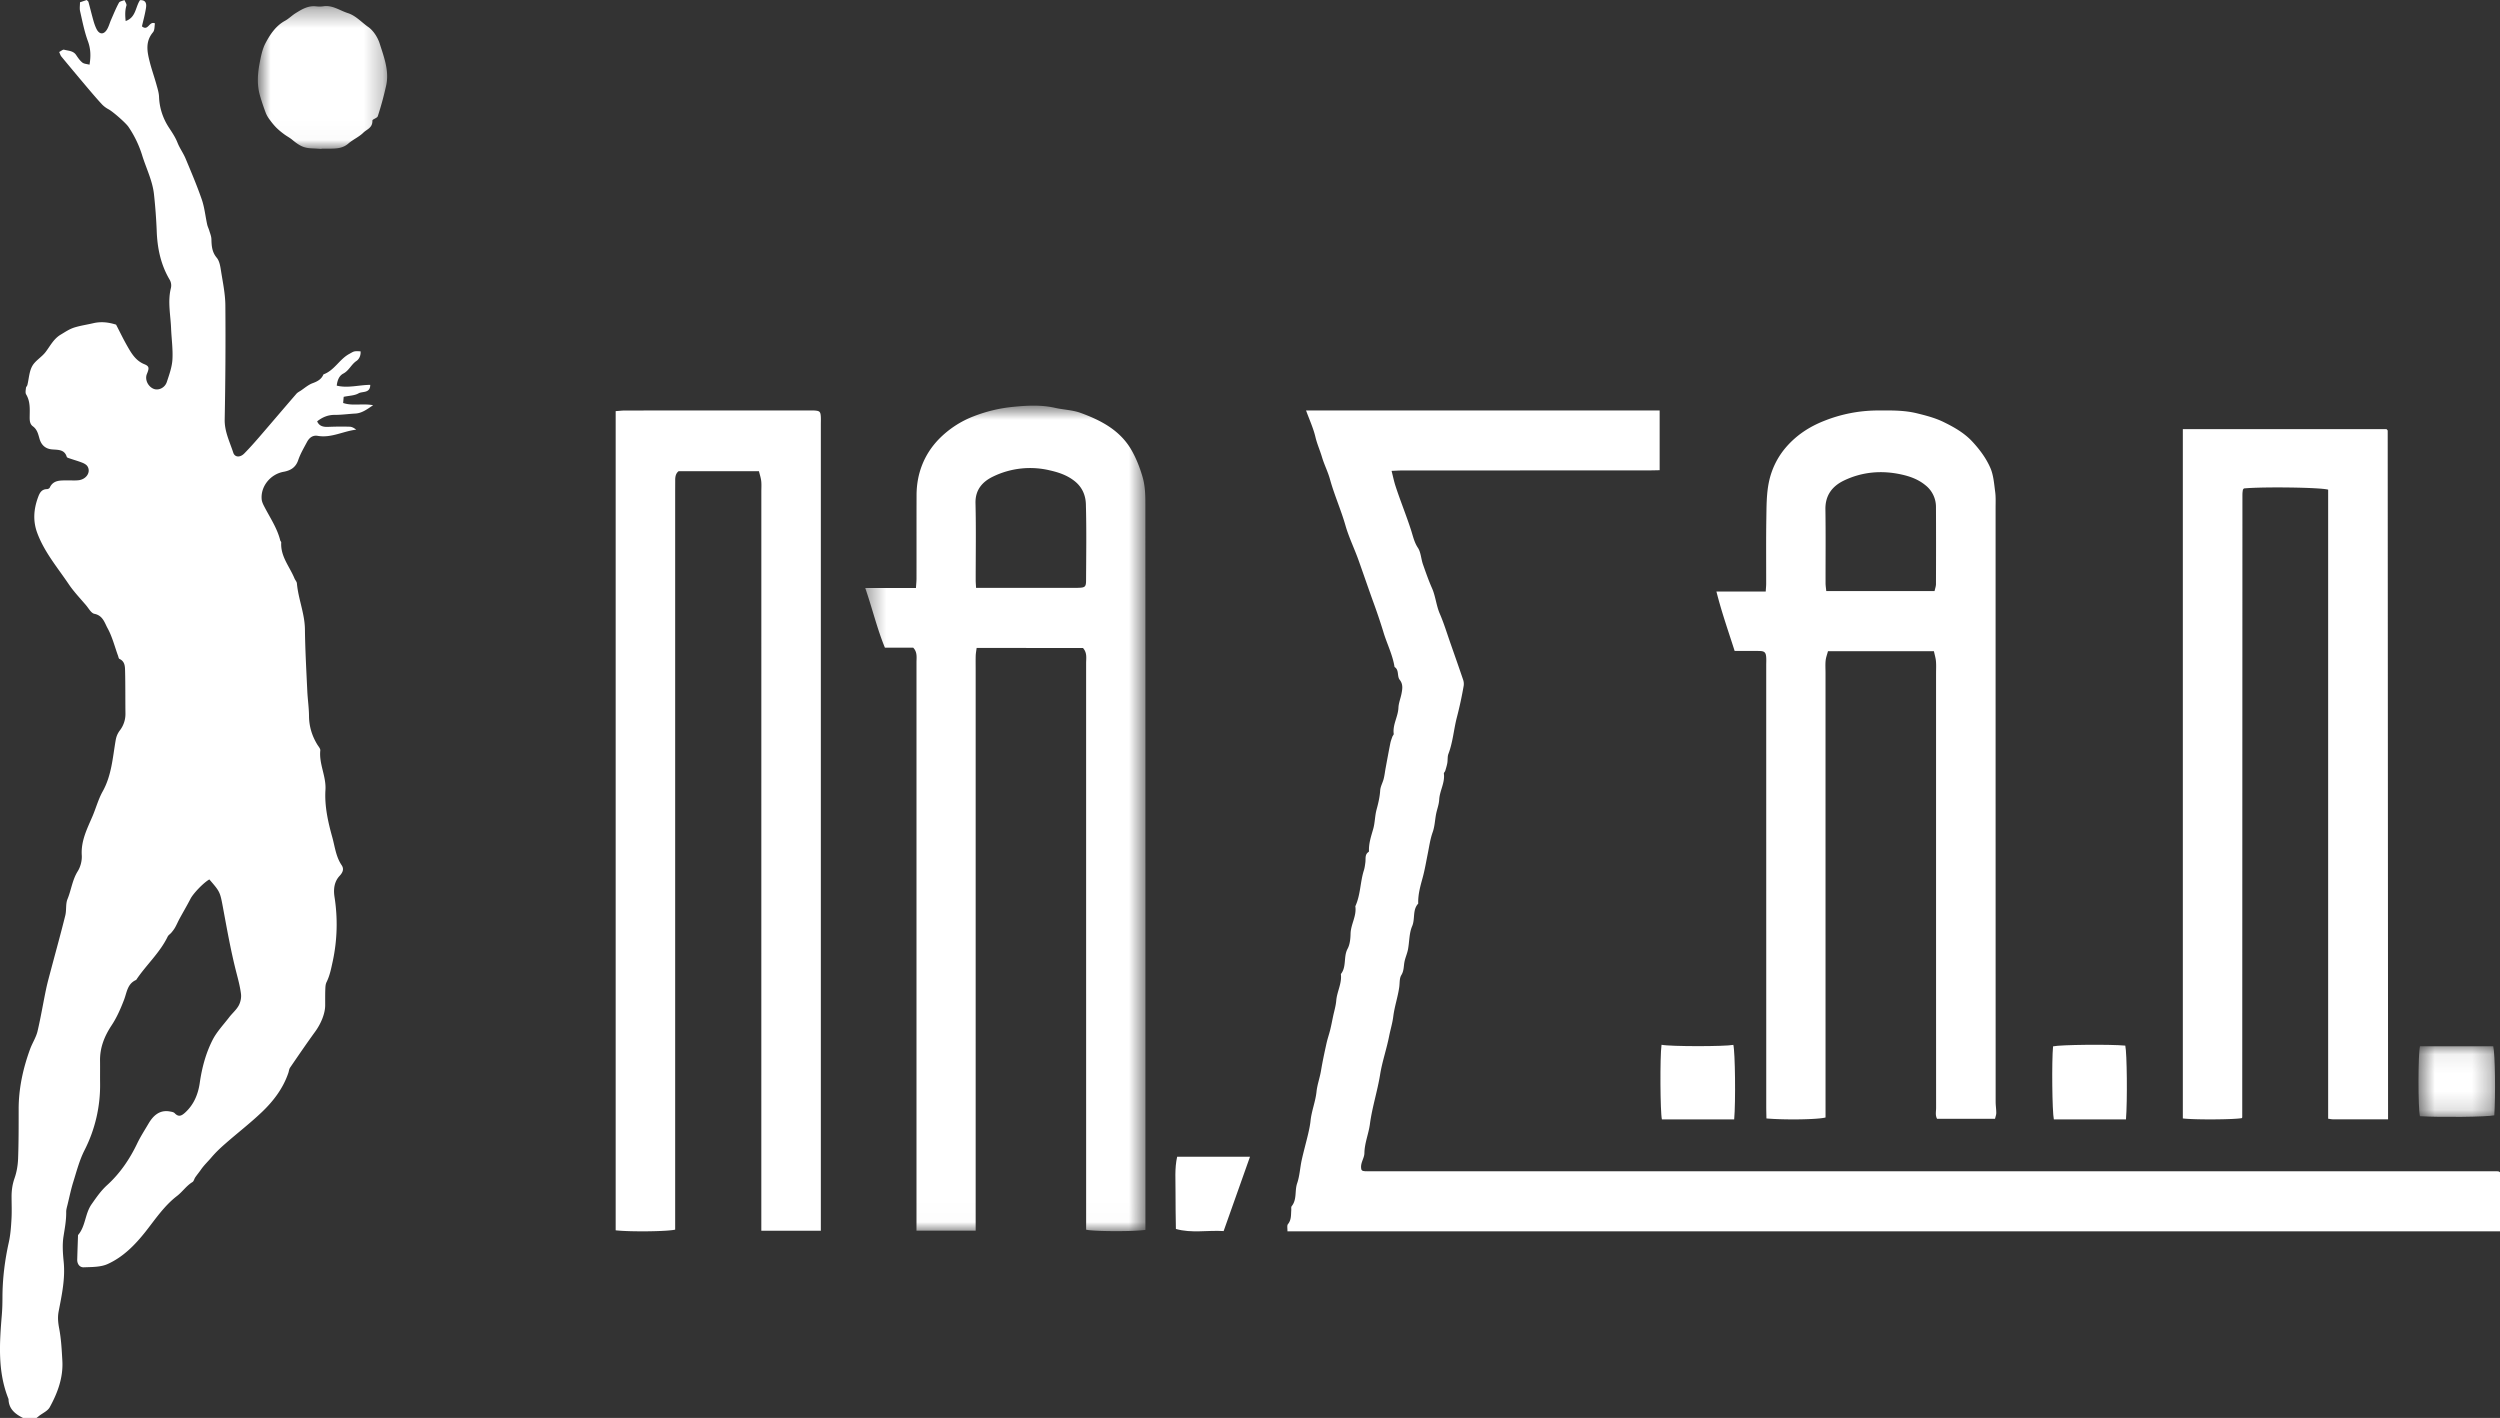
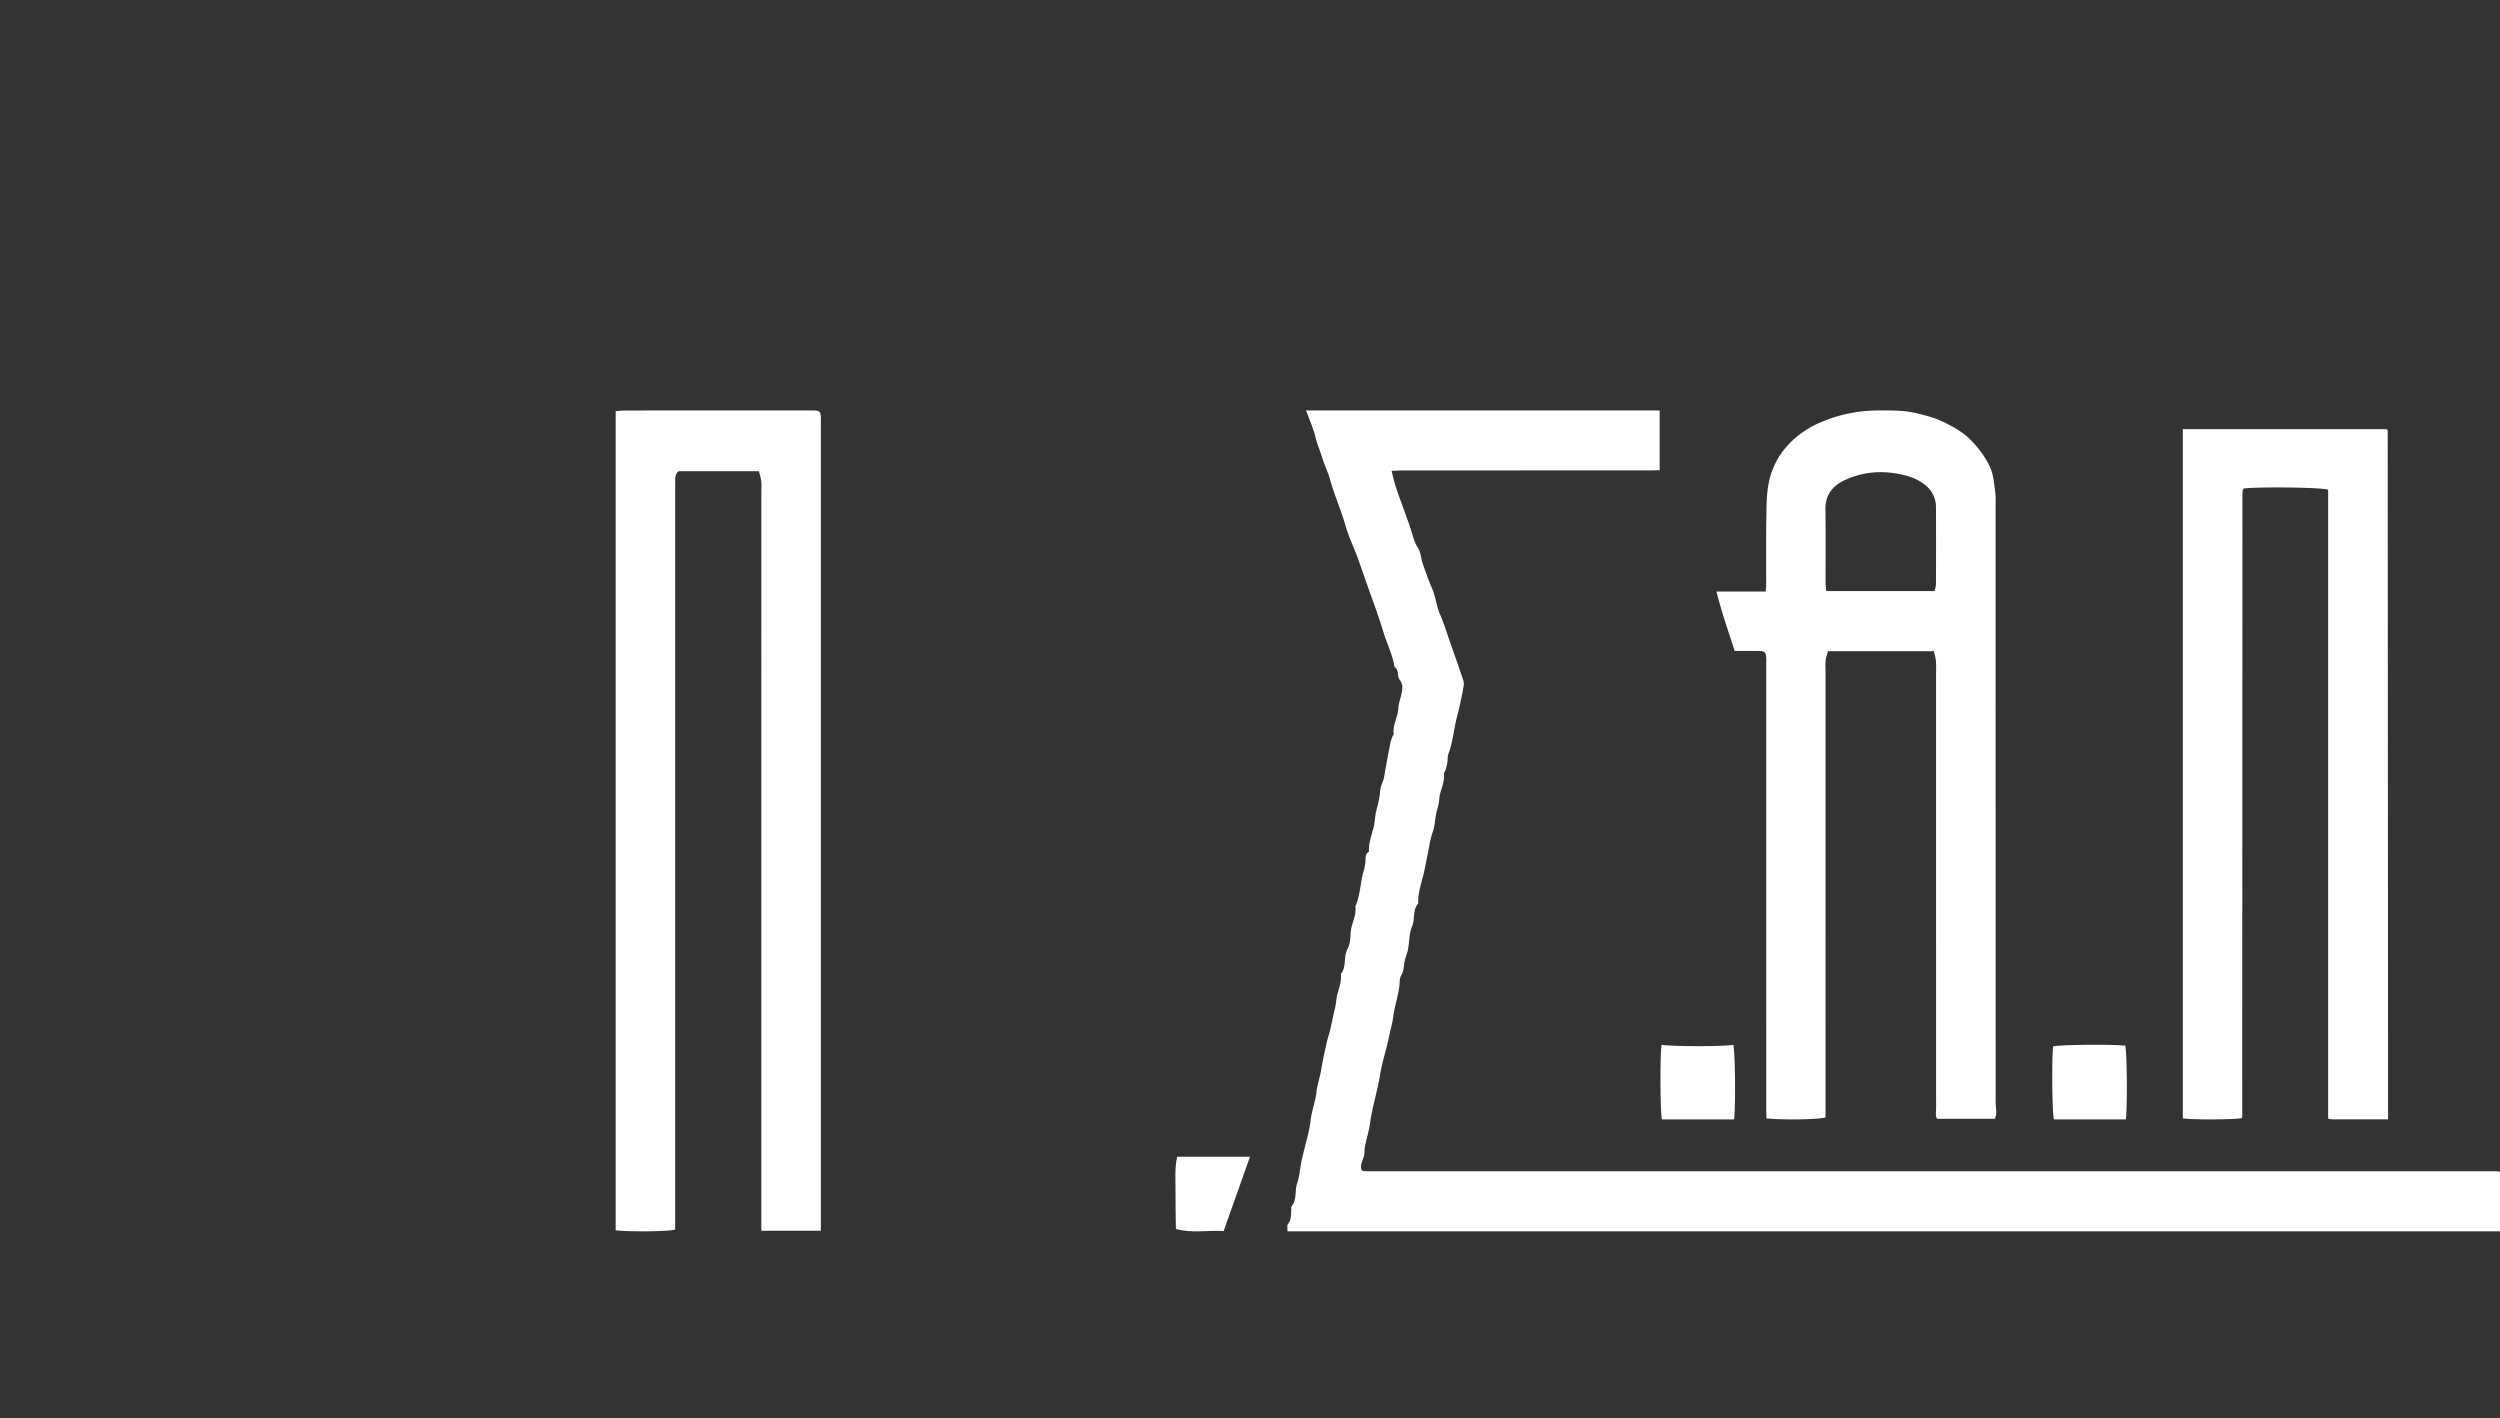
<svg xmlns="http://www.w3.org/2000/svg" xmlns:xlink="http://www.w3.org/1999/xlink" width="134" height="76" viewBox="0 0 134 76" style="&#10;    filter: invert(1);&#10;">
  <rect x="0" y="0" width="134" height="76" fill="#333333" stroke="none" />
  <defs>
-     <path id="lgo4qwu1ma" d="M.377.742h15.018v44.246H.377z" />
-     <path id="q0cdbvbydc" d="M.631.08h4.103v3.786H.631z" />
-     <path id="7v521jut1e" d="M.82.324h6.93v7.658H.82z" />
+     <path id="7v521jut1e" d="M.82.324h6.93v7.658H.82" />
  </defs>
  <g fill="none" fill-rule="evenodd">
    <path d="M134 62.832V66H69.007c.007-.147-.035-.312.028-.388.185-.227.157-.485.177-.74.006-.075-.016-.172.022-.22.292-.361.155-.824.293-1.226.136-.397.154-.834.245-1.248.103-.467.233-.927.343-1.392.054-.233.105-.47.13-.707.054-.533.265-1.03.321-1.57.038-.366.176-.738.24-1.117.081-.491.187-.979.294-1.465.054-.246.14-.487.2-.732.057-.232.101-.467.15-.7.06-.288.15-.575.174-.867.04-.482.31-.92.247-1.419.317-.393.128-.924.36-1.354.124-.232.154-.536.16-.808.012-.507.335-.953.255-1.472.281-.608.258-1.293.458-1.923.044-.139.062-.288.081-.434.026-.195-.04-.417.17-.553.014-.008.023-.033.022-.049-.015-.41.114-.79.226-1.179.097-.335.09-.7.18-1.037.093-.342.174-.678.196-1.034.013-.21.134-.41.187-.621.05-.195.07-.398.108-.597.08-.435.16-.871.247-1.306.025-.123.07-.242.112-.36.018-.052.077-.102.071-.146-.066-.494.231-.918.252-1.398.01-.254.116-.504.165-.758.05-.255.091-.506-.096-.743-.154-.197-.018-.526-.277-.687-.103-.659-.411-1.25-.6-1.882a32.105 32.105 0 0 0-.58-1.71c-.25-.699-.491-1.402-.74-2.102-.223-.632-.524-1.24-.709-1.882-.24-.843-.6-1.642-.833-2.487-.112-.405-.308-.784-.428-1.187-.107-.36-.261-.7-.35-1.072-.112-.477-.324-.931-.504-1.428h18.953v3.203c-.192.003-.389.01-.584.01l-13.2.004c-.178 0-.357.013-.585.021.077.303.128.553.205.793.259.801.58 1.579.838 2.38.102.314.17.653.369.952.162.247.168.596.272.89.151.428.298.855.483 1.272.192.433.229.935.417 1.369.231.533.396 1.087.589 1.632.222.633.445 1.267.66 1.902a.688.688 0 0 1 .033.326 20.78 20.78 0 0 1-.36 1.675c-.173.655-.215 1.34-.458 1.977-.058.15-.032.332-.061.496-.025.141-.07.279-.111.417-.017.051-.079.101-.073.145.067.495-.227.922-.25 1.403-.014.255-.115.504-.165.758-.064.326-.073.67-.184.979-.136.383-.187.777-.267 1.169-.088.434-.16.873-.278 1.298-.123.448-.247.891-.23 1.362-.32.341-.155.816-.327 1.214-.162.377-.143.832-.223 1.248-.045.23-.15.449-.191.68-.042.233-.024.462-.164.69-.107.171-.082.428-.113.647-.075.53-.253 1.037-.32 1.574-.042.35-.154.706-.224 1.064-.135.687-.37 1.355-.481 2.045-.144.894-.428 1.76-.546 2.65-.07.53-.288 1.02-.296 1.567-.004.283-.255.562-.156.889.016.016.027.031.042.042a.13.13 0 0 0 .05.02 1.5 1.5 0 0 0 .108.015c.019.002.036 0 .055 0l.166.002h60.424c.019 0 .036.001.055.003.018.002.037.002.054.008.017.005.031.017.07.041" fill="#FFF" />
    <g transform="translate(46 21)">
      <mask id="4gsj89a05b" fill="#fff">
        <use xlink:href="#lgo4qwu1ma" />
      </mask>
      <path d="M6.317 10.508h4.75c.255 0 .511.009.766-.002.324-.012.38-.062.38-.396.007-1.361.028-2.723-.01-4.084-.012-.46-.184-.898-.586-1.224-.409-.332-.876-.484-1.363-.594a4.54 4.54 0 0 0-3.02.333c-.557.267-.965.696-.947 1.428.033 1.379.01 2.76.01 4.14 0 .108.011.217.02.4m-.02 34.454H3.124V14.51c0-.27.056-.556-.178-.796H1.43c-.42-1.021-.672-2.098-1.053-3.196h2.718c.012-.199.03-.357.03-.515.003-1.493-.002-2.985.003-4.476.005-1.152.41-2.175 1.19-2.984a5.227 5.227 0 0 1 1.871-1.23A7.945 7.945 0 0 1 8.316.806c.737-.073 1.49-.114 2.231.054.458.104.946.114 1.381.274 1.114.408 2.152.95 2.758 2.059.231.42.402.857.542 1.325.154.513.164 1.01.164 1.518.004 12.82.003 25.64.003 38.46v.424c-.548.098-2.784.089-3.178-.008v-.86l-.001-29.506c0-.27.064-.557-.17-.815H6.348c-.017.135-.045.275-.05.415-.007.258-.002.516-.002.774V44.963" fill="#FFF" mask="url(#4gsj89a05b)" />
    </g>
    <path d="M43.997 65.967h-3.19v-.513l.001-39.114c0-.187.014-.375-.007-.56-.02-.175-.079-.346-.122-.524h-4.304c-.154.117-.185.294-.184.484l-.002.56V65.908c-.402.102-2.413.126-3.189.037V22.036c.224-.015.366-.033.509-.033l9.877-.002c.092 0 .185-.004.276.003.273.02.317.062.334.331.008.13.001.262.001.392V65.967M103.692 31.682c.03-.137.076-.258.076-.378.005-1.373.007-2.746 0-4.119a1.477 1.477 0 0 0-.574-1.184c-.38-.311-.825-.47-1.29-.571-1.056-.23-2.092-.141-3.067.326-.624.3-1.006.789-.995 1.542.02 1.318.006 2.637.008 3.955 0 .14.024.279.038.429h5.804zm-.034 3.221H97.98c-.043.167-.109.334-.126.504-.022.219-.006.44-.006.66l.001 23.45v.38c-.387.11-2.159.14-3.168.052-.003-.203-.01-.417-.01-.63l-.001-23.67c0-.147.01-.294-.003-.44-.02-.239-.096-.31-.351-.316-.439-.008-.878-.002-1.339-.002-.332-1.043-.695-2.066-.977-3.185h2.643c.01-.174.024-.297.024-.42.002-1.174-.01-2.348.009-3.522.01-.638.007-1.289.134-1.908.142-.698.456-1.35.935-1.9.555-.638 1.24-1.085 2.022-1.394a7.78 7.78 0 0 1 2.85-.56c.71-.003 1.425-.021 2.12.149.486.118.982.247 1.428.464.557.272 1.109.58 1.546 1.048.396.425.744.893.972 1.416.17.39.2.846.258 1.277.039.289.023.586.023.879 0 10.606.001 21.212.003 31.817 0 .2.033.4.033.6 0 .1-.04.201-.066.314h-3.107c-.104-.186-.052-.39-.052-.582-.003-7.762-.002-15.524-.002-23.285 0-.22.013-.442-.006-.66-.015-.175-.07-.347-.109-.536zM128 59.995h-2.965c-.07-.001-.14-.018-.246-.032V26.246c-.422-.124-3.522-.162-4.513-.066-.011.012-.026.025-.037.04a.132.132 0 0 0-.022.046 2.103 2.103 0 0 0-.02.163c-.003.054-.003.11-.003.165l-.01 33.29c0 .016-.012.032-.02.047-.416.081-2.52.095-3.164.018V23h10.913c.016.016.031.027.043.041.01.014.025.03.025.046L128 59.442v.553" fill="#FFF" />
    <g transform="translate(129 56)">
      <mask id="chejpfv6id" fill="#fff">
        <use xlink:href="#q0cdbvbydc" />
      </mask>
      <path d="M.71.08h3.928c.1.404.128 2.648.056 3.702-.407.086-2.867.114-3.986.046C.604 3.42.607.474.71.08" fill="#FFF" mask="url(#chejpfv6id)" />
    </g>
    <path d="M89.057 56c.479.098 3.404.096 3.85.005.096.376.129 3.043.045 3.995h-3.874c-.09-.38-.11-3.34-.02-4M113.952 60h-3.866c-.09-.41-.118-3.122-.042-3.915.388-.09 3.056-.117 3.872-.04.09.411.116 2.96.036 3.955M63.028 65.872c-.008-.694-.025-1.333-.02-1.971.006-.631-.055-1.27.088-1.901H67l-1.413 3.985c-.867-.053-1.723.126-2.559-.113" fill="#FFF" />
    <g>
-       <path d="M1.23 76c-.427-.212-.765-.49-.773-1.011C-.14 73.51-.025 71.98.1 70.449c.024-.3.031-.6.032-.9.001-.999.123-1.983.34-2.96.09-.406.12-.827.143-1.242.024-.399.006-.8.005-1.2-.001-.34.044-.665.16-.996.117-.331.176-.696.19-1.049.032-.878.03-1.758.03-2.637-.002-1.123.235-2.202.62-3.252.118-.315.312-.609.39-.931.178-.752.302-1.515.461-2.27.076-.36.177-.713.27-1.069.254-.957.52-1.912.758-2.873.072-.285.01-.613.12-.88.201-.488.256-1.025.547-1.49.151-.24.235-.573.217-.856-.05-.775.29-1.426.578-2.1.186-.438.31-.907.54-1.32.483-.862.537-1.818.7-2.752.035-.197.099-.357.229-.529.187-.247.298-.557.294-.89-.01-.759 0-1.518-.019-2.277-.006-.248-.005-.524-.304-.66-.04-.017-.051-.1-.07-.155-.183-.5-.312-1.03-.567-1.492-.156-.283-.248-.677-.704-.768-.173-.034-.306-.292-.446-.456-.316-.374-.66-.73-.931-1.134-.605-.897-1.318-1.733-1.695-2.768-.229-.63-.179-1.255.045-1.871.081-.222.176-.45.483-.455.053 0 .132-.038.15-.08.192-.416.57-.382.935-.388.202-.004.407.014.608-.008.427-.049.676-.444.475-.752-.057-.086-.171-.147-.272-.188-.222-.087-.454-.152-.68-.23-.054-.018-.141-.042-.153-.08-.122-.413-.475-.374-.79-.403-.367-.031-.58-.249-.671-.571-.073-.252-.122-.495-.357-.667-.178-.132-.173-.347-.17-.55.006-.397.03-.794-.19-1.16-.053-.088-.021-.23-.01-.345.004-.056.063-.104.077-.16.084-.341.095-.719.261-1.015.164-.293.512-.481.72-.759.249-.33.429-.703.812-.929.247-.146.461-.3.76-.389.326-.096.652-.143.977-.219.415-.096.802-.055 1.224.077.186.357.37.743.58 1.113.23.405.459.813.934 1.007.26.106.273.2.138.523-.12.287.045.66.35.793.26.113.611-.041.717-.362.13-.393.277-.798.301-1.203.032-.553-.049-1.112-.072-1.668-.027-.712-.187-1.427-.016-2.138a.613.613 0 0 0-.075-.498c-.472-.808-.65-1.69-.68-2.616a29.243 29.243 0 0 0-.142-1.907c-.074-.754-.428-1.431-.645-2.146a5.728 5.728 0 0 0-.72-1.49c-.138-.213-.843-.828-1.072-.95a1.405 1.405 0 0 1-.368-.28c-.28-.304-.547-.619-.813-.933-.453-.537-.904-1.077-1.352-1.618-.048-.059-.068-.139-.116-.241.102-.05.2-.142.265-.123.225.063.489.051.644.284.098.145.2.298.335.405.094.074.247.077.383.115.079-.462.063-.853-.087-1.263-.19-.517-.295-1.068-.419-1.608C4.26.448 4.288.285 4.288.122L4.65 0c.04.045.081.068.09.101.094.341.176.685.273 1.026.043.15.096.302.168.442.144.277.371.296.542.03.106-.164.153-.363.233-.544.135-.306.26-.618.42-.91.042-.078.195-.097.296-.141.038.1.13.215.105.296-.085.275-.07.542-.042.828.558-.197.519-.75.77-1.12.337-.013.354.215.317.439-.053.326-.141.645-.214.965.342.28.382-.303.697-.158-.029.147-.007.36-.106.477-.42.5-.312 1.038-.175 1.58.102.405.243.799.355 1.201.062.225.138.454.146.685.022.586.204 1.134.51 1.612.179.275.359.534.48.842.115.291.308.554.43.844.304.728.615 1.457.872 2.203.146.427.19.889.287 1.334.024.112.08.217.112.327.044.15.11.303.115.455.01.36.026.69.286 1.001.152.182.193.475.232.726.097.608.225 1.22.23 1.832.017 2.038.003 4.077-.036 6.114-.012.648.272 1.196.46 1.777.083.255.367.269.59.042.273-.278.533-.57.788-.864.669-.774 1.33-1.555 2-2.329.06-.072.152-.119.235-.171.21-.14.409-.318.641-.403.263-.096.473-.211.58-.472.584-.21.852-.806 1.377-1.093.252-.136.234-.167.612-.141.02.21-.07.414-.22.514-.28.187-.399.519-.708.678-.219.116-.316.353-.349.645.593.147 1.188-.037 1.797-.042-.008.468-.422.335-.63.456-.212.123-.497.122-.795.186l-.029.33c.505.172 1.019.013 1.607.119-.345.234-.605.431-.967.449-.364.019-.727.072-1.09.07-.365-.002-.666.128-.943.346.11.258.325.307.588.297.386-.017.772-.02 1.157-.009.12.004.236.07.349.158-.7.082-1.337.456-2.058.333-.281-.05-.465.11-.584.335-.168.315-.353.63-.467.964-.132.394-.411.559-.786.627-.703.127-1.236.782-1.172 1.475.013.147.09.294.161.429.303.58.674 1.13.834 1.774.01.038.055.073.053.107-.047.745.449 1.295.71 1.928.037.092.123.175.13.267.073.834.42 1.616.43 2.465.013 1.096.075 2.192.126 3.288.02.456.09.911.093 1.367.006.554.16 1.054.446 1.523.062.102.17.216.159.315-.076.727.323 1.383.276 2.115-.053.853.134 1.7.363 2.522.143.507.192 1.048.504 1.509.128.188.084.367-.107.573-.277.296-.341.689-.276 1.119a9.428 9.428 0 0 1-.089 3.44c-.085.391-.156.775-.335 1.137-.06.117-.062.268-.068.406-.01.278-.005.558-.006.838-.002.443-.224.98-.537 1.411-.46.634-.901 1.28-1.344 1.928-.054.077-.06.185-.092.28-.282.833-.805 1.52-1.435 2.117-.62.59-1.302 1.114-1.946 1.68-.264.231-.519.47-.749.743-.18.212-.388.406-.549.638-.099.144-.212.278-.311.421-.057.082-.076.209-.15.254-.327.198-.538.523-.826.744-.691.532-1.159 1.24-1.682 1.904-.566.716-1.2 1.366-2.038 1.746-.376.17-.851.16-1.284.176-.216.008-.354-.179-.348-.414.012-.437.028-.876.043-1.313.41-.475.366-1.136.727-1.654.258-.367.499-.722.835-1.026.693-.63 1.21-1.396 1.61-2.232.178-.37.4-.712.605-1.061.232-.396.57-.753 1.133-.655.094.016.211.032.27.093.2.212.356.154.547-.019.485-.435.712-1.003.799-1.612.114-.794.318-1.562.674-2.27.224-.45.589-.831.9-1.237.164-.214.382-.395.51-.627.099-.18.15-.42.125-.623-.048-.393-.153-.78-.252-1.165-.29-1.133-.494-2.282-.707-3.43-.163-.88-.161-.88-.738-1.546-.328.19-.861.755-1.005 1.03-.188.364-.396.717-.592 1.076-.084.156-.152.319-.239.472-.056.099-.128.19-.2.277-.061.073-.157.127-.196.209-.422.875-1.16 1.526-1.689 2.323-.474.204-.496.662-.649 1.062-.182.476-.39.954-.671 1.377-.386.585-.626 1.191-.617 1.89.006.4-.002.8.003 1.2a7.665 7.665 0 0 1-.842 3.614c-.265.526-.417 1.112-.593 1.678-.125.398-.208.808-.307 1.214-.032.134-.077.272-.075.407.007.44-.075.867-.143 1.3-.07.443-.037.91.008 1.362.091.908-.1 1.784-.269 2.662-.062.323-.03.612.031.932.106.562.134 1.14.167 1.713.052.901-.252 1.723-.678 2.496-.11.199-.376.311-.572.464L1.961 76h-.732z" fill="#FFF" />
      <g transform="translate(13)">
        <mask id="dgvz0gtbyf" fill="#fff">
          <use xlink:href="#7v521jut1e" />
        </mask>
-         <path d="M4.23 7.982c-.174-.01-.348-.023-.523-.03-.416-.02-.638-.124-1.048-.464-.137-.113-.297-.192-.438-.3a3.69 3.69 0 0 1-.405-.34 3.527 3.527 0 0 1-.344-.411 1.606 1.606 0 0 1-.22-.367c-.12-.317-.231-.64-.324-.97-.155-.55-.123-1.116-.02-1.67.071-.379.147-.78.317-1.106.256-.488.568-.947 1.05-1.209.2-.11.37-.283.565-.406.337-.211.678-.415 1.087-.37.135.014.273.018.407-.003.483-.075.875.228 1.31.366.434.14.735.493 1.094.744.27.189.507.552.615.894.224.71.512 1.435.351 2.217a17.352 17.352 0 0 1-.454 1.671c-.033.106-.291.161-.289.233.014.396-.303.47-.483.648-.238.235-.555.367-.808.586-.297.258-.631.268-.973.273-.155.003-.31.001-.466.001v.013" fill="#FFF" mask="url(#dgvz0gtbyf)" />
      </g>
    </g>
  </g>
</svg>